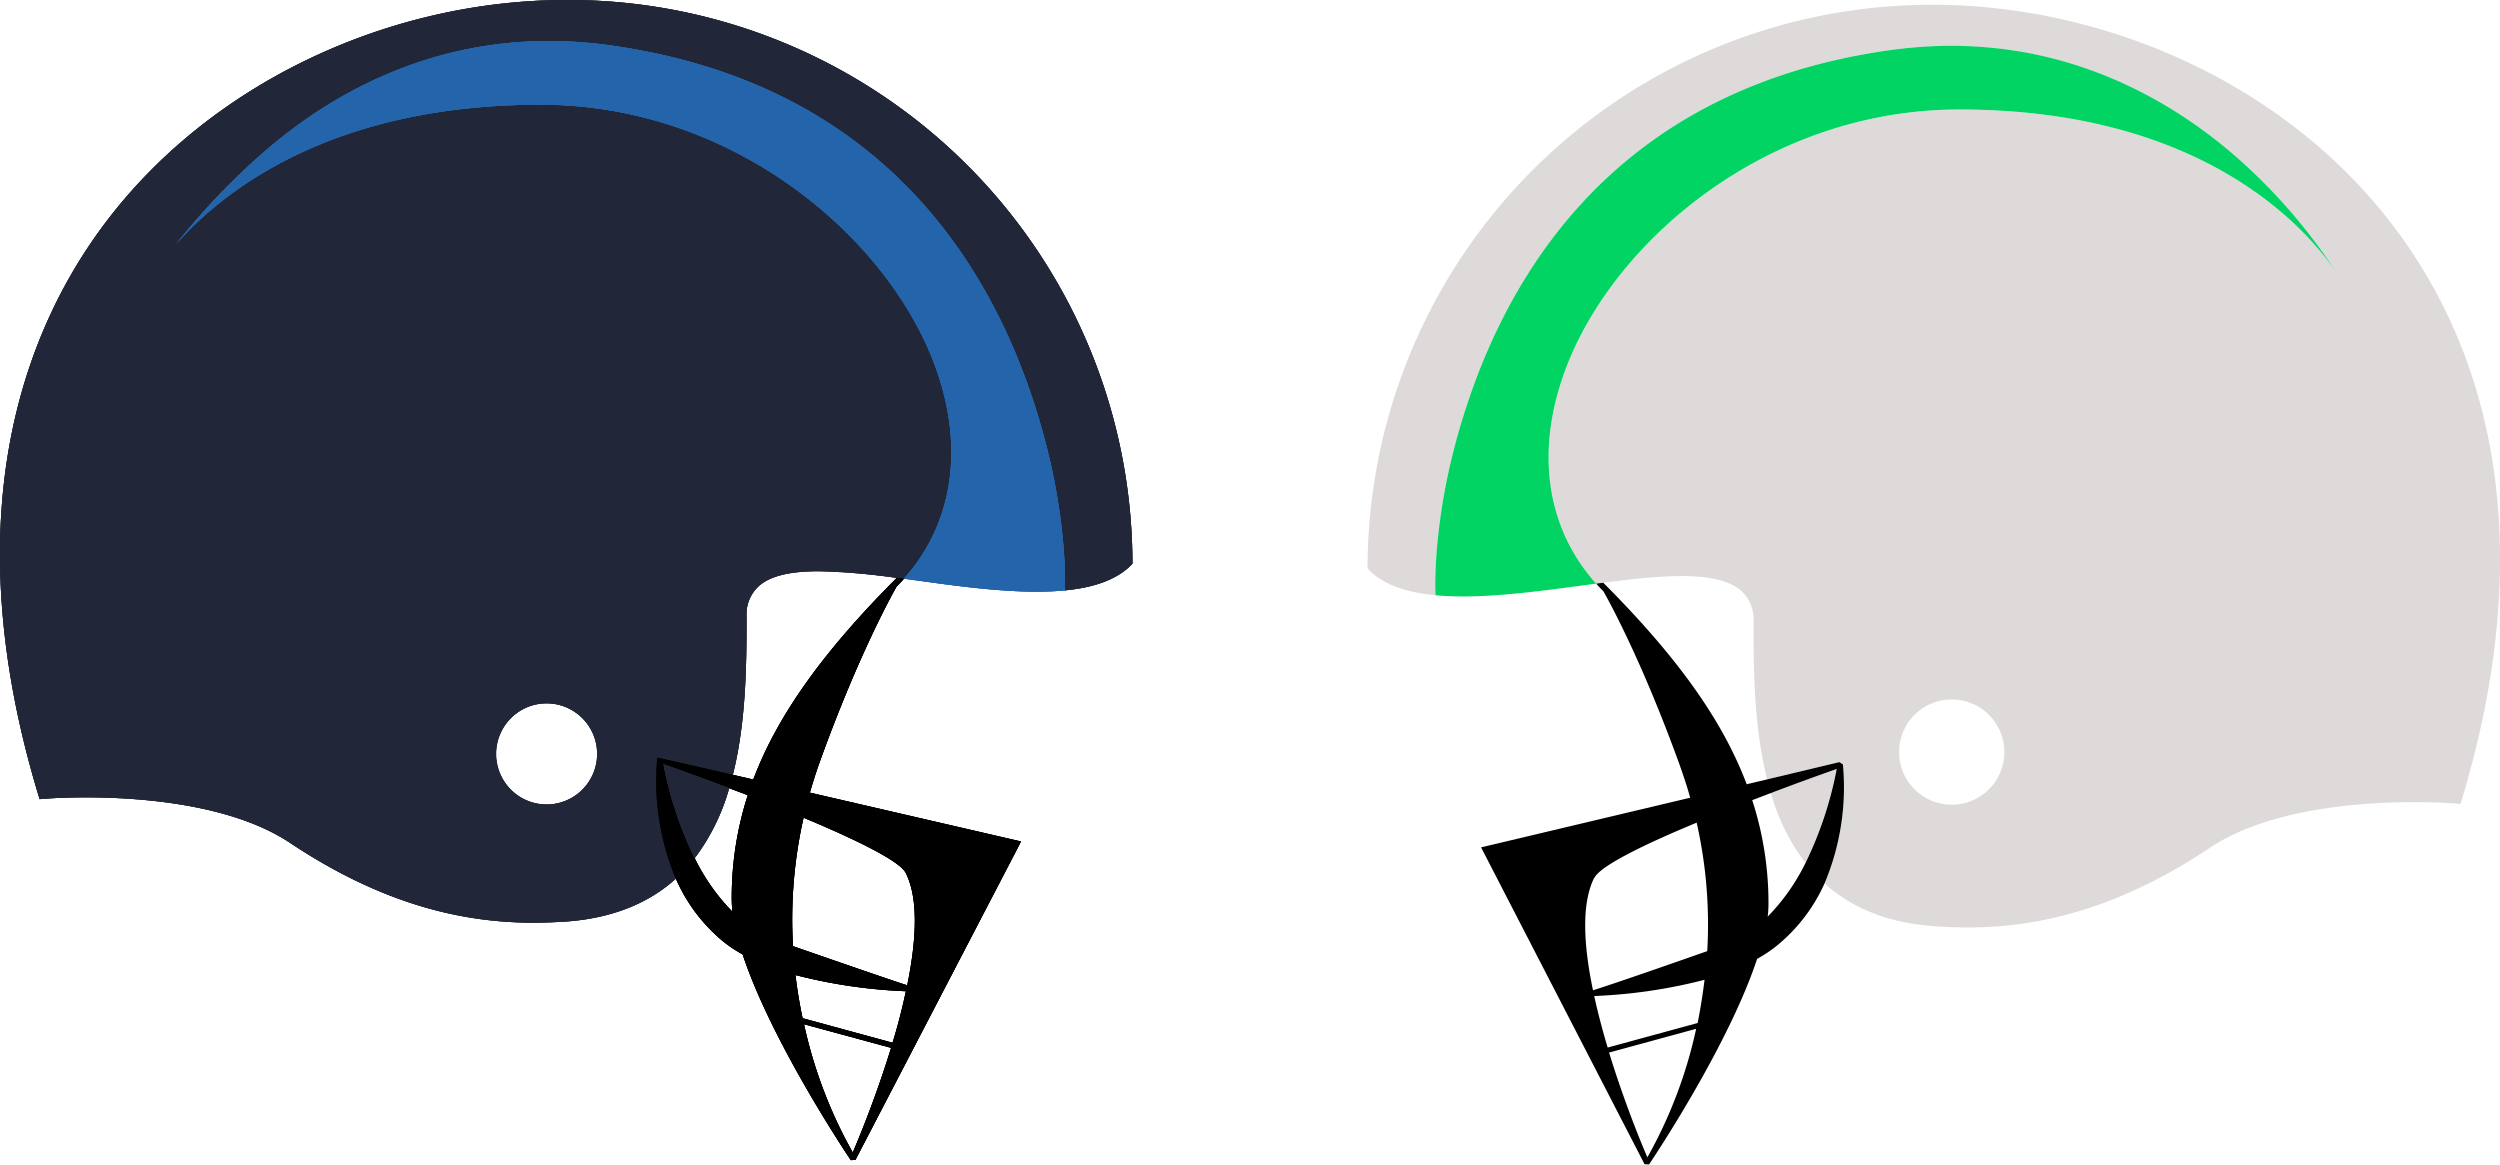
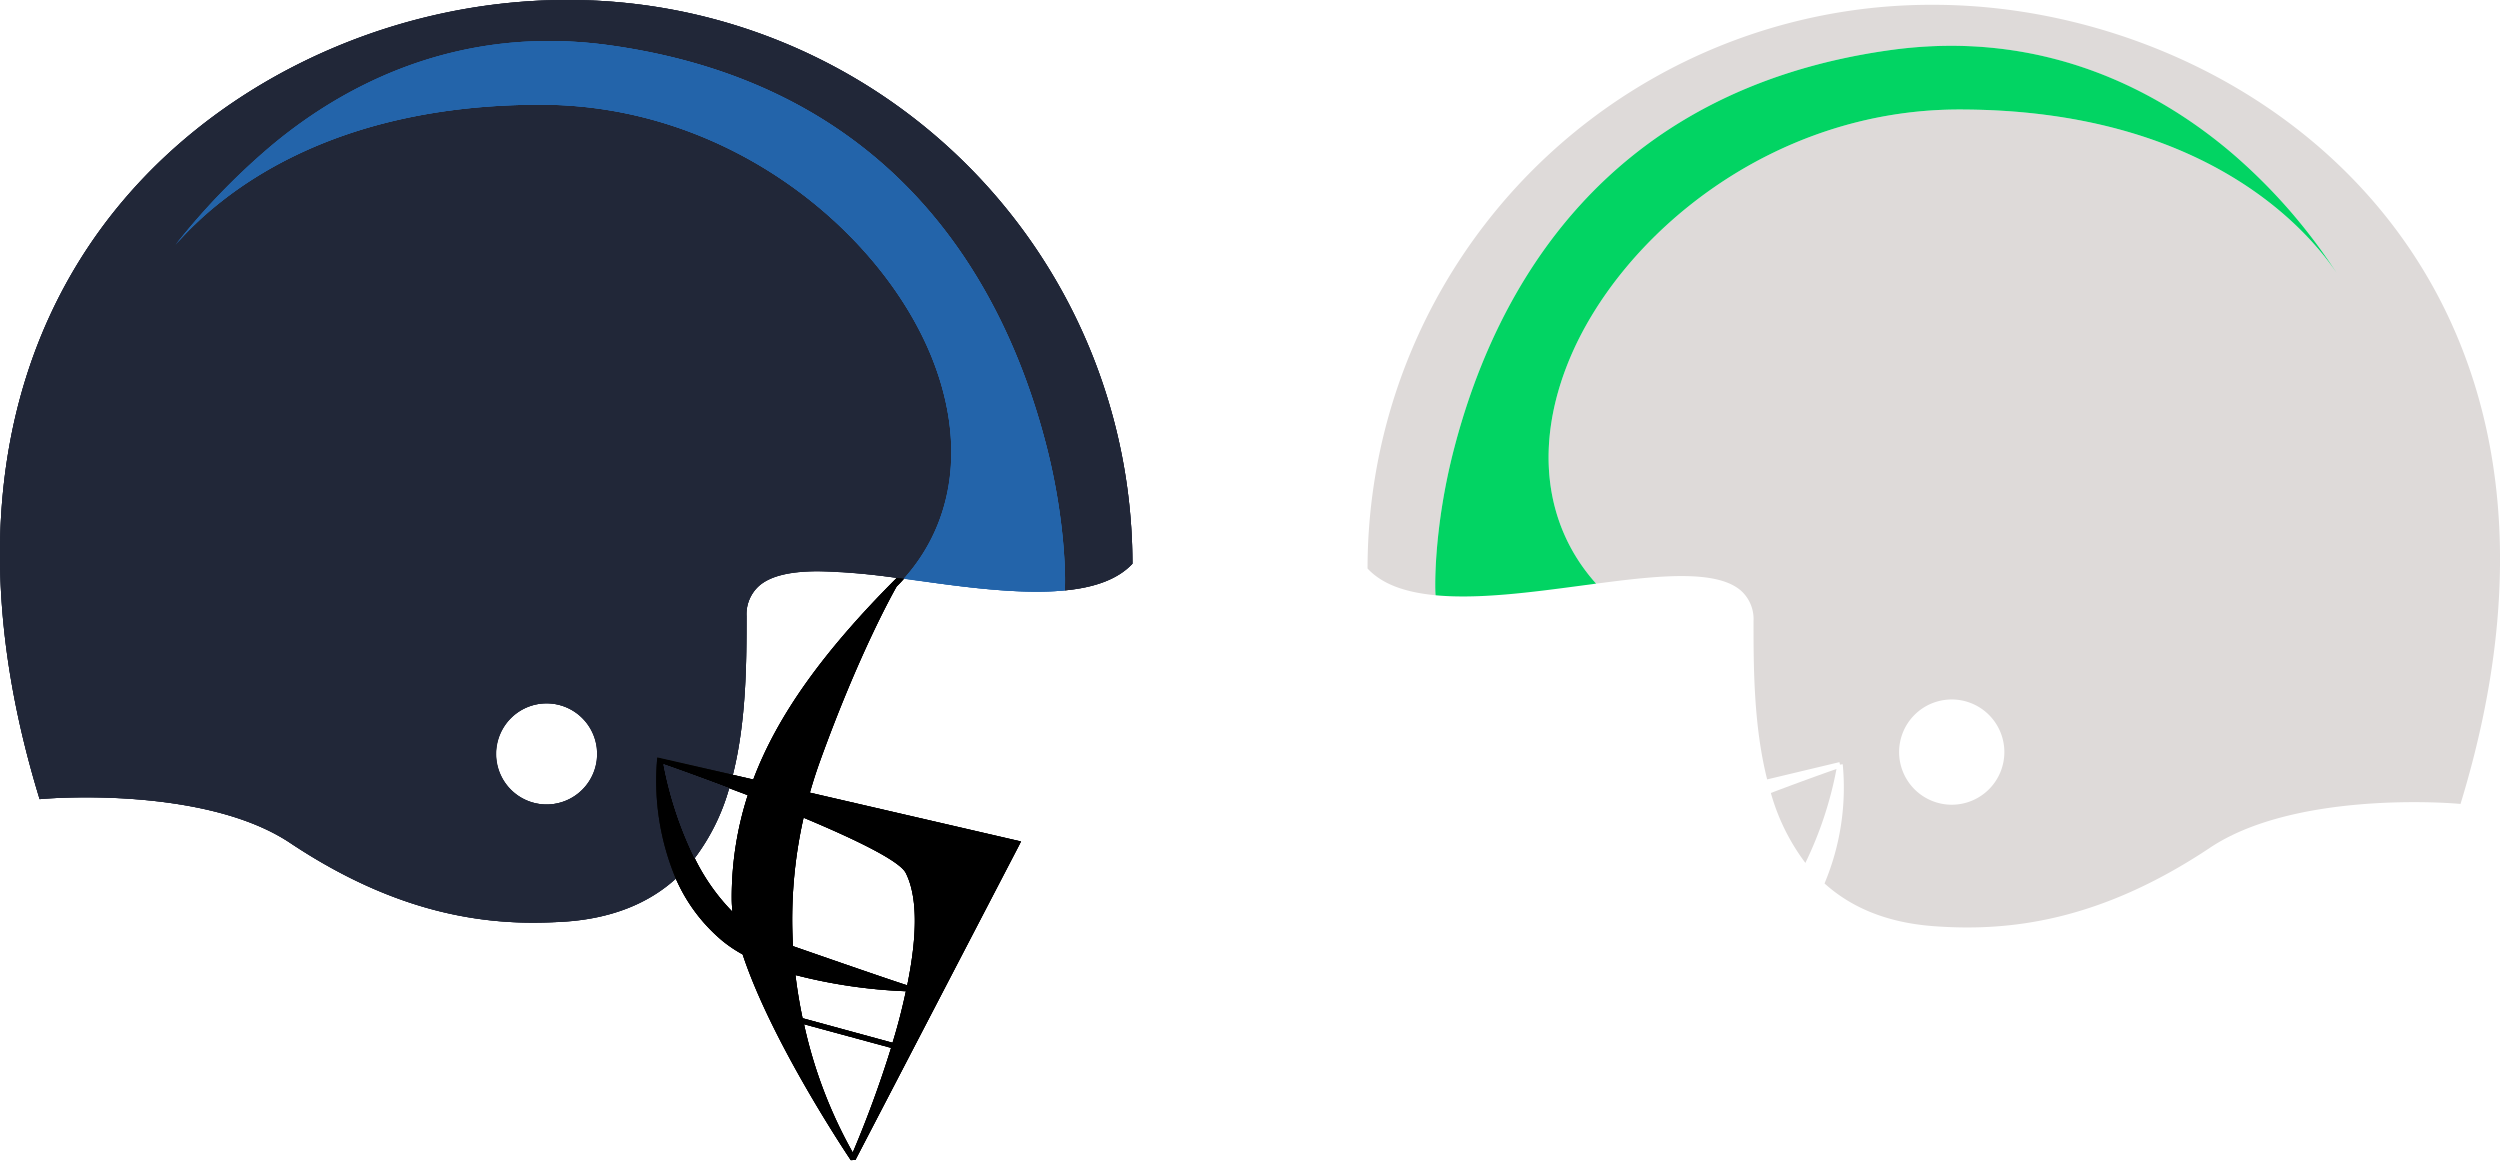
<svg xmlns="http://www.w3.org/2000/svg" id="Layer_6" data-name="Layer 6" viewBox="0 0 453.2 211.19">
  <defs>
    <style>.cls-1,.cls-4,.cls-7{fill:none;}.cls-2{fill:#212738;}.cls-3{fill:#2364aa;}.cls-4{stroke:#000;}.cls-4,.cls-7{stroke-linecap:round;stroke-linejoin:round;stroke-width:0;}.cls-5{fill:#dedad9;}.cls-6{fill:#02d463;}.cls-7{stroke:#dedad9;}</style>
  </defs>
  <path class="cls-1" d="M99.33,146.08a9.17,9.17,0,1,1,9.16-9.17A9.17,9.17,0,0,1,99.33,146.08Z" transform="translate(-0.25 -0.25)" />
  <path class="cls-1" d="M99.33,146.08a9.17,9.17,0,1,1,9.16-9.17A9.17,9.17,0,0,1,99.33,146.08Z" transform="translate(-0.25 -0.25)" />
  <path class="cls-1" d="M99.33,146.08a9.17,9.17,0,1,0-9.16-9.17A9.17,9.17,0,0,0,99.33,146.08Z" transform="translate(-0.25 -0.25)" />
  <path class="cls-2" d="M96.84,167.51c-15,0-29.41-4.73-44-14.46-10.77-7.18-27.8-8.25-37-8.25-3.71,0-6.85.17-8.41.32C-8.4,93.5,4.89,60.19,18.83,41.33,37.56,16,69.8.25,103,.25A102.24,102.24,0,0,1,205.54,102.44c-2.55,2.71-6.57,4.29-12.29,4.84.13-.16.47-11.74-3.41-26.63-7.53-28.92-27.33-64.92-78.92-72.17a80.15,80.15,0,0,0-11.18-.79c-23.23,0-40.51,10.6-50.93,19.5A126.28,126.28,0,0,0,32.09,44.6C40.39,35.12,60,19.23,98.27,19.23c34.08,0,61.35,22.8,70.68,45.32,6.34,15.31,4.58,30.12-4.84,40.63l-1.28-.16a116,116,0,0,0-14.21-1.21c-5.21,0-8.74.87-10.78,2.66a6.91,6.91,0,0,0-2.26,5.47c0,8,0,18.93-2.48,28.77l-13.69-3.17a45.85,45.85,0,0,0,3.35,22c-5,4.56-11.72,7.18-19.86,7.77C100.8,167.44,98.82,167.51,96.84,167.51Zm2.49-39.76a9.17,9.17,0,1,0,9.16,9.16A9.17,9.17,0,0,0,99.33,127.75Z" transform="translate(-0.25 -0.25)" />
-   <path class="cls-2" d="M96.84,167.51c-15,0-29.41-4.73-44-14.46-10.77-7.18-27.8-8.26-37-8.26-3.71,0-6.85.18-8.41.33C-8.4,93.5,4.89,60.19,18.83,41.33,37.56,16,69.8.25,103,.25A102.24,102.24,0,0,1,205.54,102.44c-2.55,2.71-6.57,4.29-12.29,4.84.13-.16.47-11.72-3.41-26.63-7.53-28.92-27.33-64.92-78.92-72.17a80.15,80.15,0,0,0-11.18-.79c-23.23,0-40.51,10.6-50.93,19.5A126.28,126.28,0,0,0,32.09,44.6C40.39,35.12,60,19.23,98.27,19.23c34.08,0,61.35,22.8,70.68,45.32,6.34,15.31,4.58,30.12-4.84,40.63l-1.28-.16a116,116,0,0,0-14.21-1.21c-5.21,0-8.74.87-10.78,2.66a6.91,6.91,0,0,0-2.26,5.47c0,8,0,18.93-2.48,28.77l-13.69-3.17a45.83,45.83,0,0,0,3.35,22c-5,4.56-11.73,7.18-19.86,7.77C100.8,167.44,98.82,167.51,96.84,167.51Zm2.49-39.76a9.17,9.17,0,1,0,9.16,9.16A9.17,9.17,0,0,0,99.33,127.75Z" transform="translate(-0.25 -0.25)" />
+   <path class="cls-2" d="M96.84,167.51c-15,0-29.41-4.73-44-14.46-10.77-7.18-27.8-8.26-37-8.26-3.71,0-6.85.18-8.41.33C-8.4,93.5,4.89,60.19,18.83,41.33,37.56,16,69.8.25,103,.25A102.24,102.24,0,0,1,205.54,102.44c-2.55,2.71-6.57,4.29-12.29,4.84.13-.16.47-11.72-3.41-26.63-7.53-28.92-27.33-64.92-78.92-72.17a80.15,80.15,0,0,0-11.18-.79A126.28,126.28,0,0,0,32.09,44.6C40.39,35.12,60,19.23,98.27,19.23c34.08,0,61.35,22.8,70.68,45.32,6.34,15.31,4.58,30.12-4.84,40.63l-1.28-.16a116,116,0,0,0-14.21-1.21c-5.21,0-8.74.87-10.78,2.66a6.91,6.91,0,0,0-2.26,5.47c0,8,0,18.93-2.48,28.77l-13.69-3.17a45.83,45.83,0,0,0,3.35,22c-5,4.56-11.73,7.18-19.86,7.77C100.8,167.44,98.82,167.51,96.84,167.51Zm2.49-39.76a9.17,9.17,0,1,0,9.16,9.16A9.17,9.17,0,0,0,99.33,127.75Z" transform="translate(-0.25 -0.25)" />
  <path class="cls-2" d="M103,.25C46.41.25-22.33,48.09,7.44,145.12c4.15-.4,30.63-1.92,45.4,7.93C73,166.47,89.4,168.28,102.9,167.28c8.76-.64,15.17-3.53,19.86-7.77a46,46,0,0,1-3.35-22l13.69,3.17c2.47-9.8,2.48-20.52,2.48-28.77a6.91,6.91,0,0,1,2.26-5.47c4.24-3.72,14.07-2.87,25-1.45l1.28.16C173.55,94.64,175.33,80,169,64.55,159.62,42,132.35,19.23,98.27,19.23c-38.32,0-57.94,16-66.18,25.37A125.37,125.37,0,0,1,48.81,27.19C61.39,16.44,82.39,4.46,110.92,8.48c51.58,7.25,71.39,43.25,78.92,72.17,3.91,15,3.51,26.51,3.41,26.63,5.18-.5,9.52-1.9,12.29-4.84A102.23,102.23,0,0,0,103,.25Zm-3.63,127.5a9.17,9.17,0,1,1-9.16,9.16A9.17,9.17,0,0,1,99.33,127.75Z" transform="translate(-0.25 -0.25)" />
  <path class="cls-3" d="M188.18,107.51c-6.73,0-14.47-1-21.31-2l-2.76-.37c9.41-10.51,11.18-25.32,4.84-40.63C159.62,42,132.35,19.23,98.27,19.23,60,19.23,40.39,35.13,32.09,44.6A125.64,125.64,0,0,1,48.81,27.19c10.41-8.9,27.7-19.51,50.93-19.51a80.17,80.17,0,0,1,11.18.8c51.59,7.25,71.39,43.25,78.92,72.17,3.89,14.9,3.55,26.47,3.41,26.63C191.71,107.43,190,107.51,188.18,107.51Z" transform="translate(-0.25 -0.25)" />
  <path class="cls-3" d="M188.18,107.51c-6.72,0-14.47-1-21.31-2l-2.76-.37c9.42-10.51,11.18-25.32,4.84-40.63C159.62,42,132.35,19.23,98.27,19.23,60,19.23,40.39,35.13,32.09,44.6A125.08,125.08,0,0,1,48.81,27.19c10.41-8.9,27.7-19.51,50.93-19.51a80.17,80.17,0,0,1,11.18.8c51.59,7.25,71.39,43.25,78.92,72.17,3.89,14.91,3.55,26.47,3.41,26.63-1.54.15-3.25.23-5.07.23Z" transform="translate(-0.25 -0.25)" />
  <path class="cls-3" d="M189.84,80.65c-7.53-28.92-27.34-64.92-78.92-72.17-28.53-4-49.53,8-62.11,18.71A125.37,125.37,0,0,0,32.09,44.6C40.33,35.19,60,19.23,98.27,19.23c34.08,0,61.35,22.8,70.68,45.32,6.38,15.41,4.6,30.09-4.84,40.63l2.76.37c8.94,1.2,18.6,2.49,26.38,1.73C193.35,107.16,193.75,95.66,189.84,80.65Z" transform="translate(-0.25 -0.25)" />
  <path class="cls-1" d="M164.71,178.87c-1.6-.5-6.5-2.15-20.71-7.1a84,84,0,0,1,1.92-23.29c11.34,4.74,17.57,8.12,18.53,10,2.1,4.14,2.19,11,.26,20.36Z" transform="translate(-0.25 -0.25)" />
  <path class="cls-1" d="M164.71,178.87c-1.6-.5-6.49-2.14-20.71-7.1a84,84,0,0,1,1.92-23.29c11.34,4.74,17.57,8.12,18.53,10,2.1,4.14,2.19,11,.26,20.36Z" transform="translate(-0.25 -0.25)" />
  <path class="cls-1" d="M145.92,148.48A83.61,83.61,0,0,0,144,171.77c14.23,5,19.09,6.59,20.71,7.1,1.64-8,2.12-15.65-.26-20.36C163.34,156.3,155.24,152.38,145.92,148.48Z" transform="translate(-0.25 -0.25)" />
  <path class="cls-1" d="M133,165.57a37,37,0,0,1-6.87-9.76,38.37,38.37,0,0,0,6.26-12.68l3.38,1.29a60.37,60.37,0,0,0-2.91,18.86,21.4,21.4,0,0,0,.14,2.29Z" transform="translate(-0.25 -0.25)" />
  <path class="cls-1" d="M133,165.57a37.2,37.2,0,0,1-6.87-9.76,38.37,38.37,0,0,0,6.26-12.68l3.38,1.29a60.37,60.37,0,0,0-2.91,18.86,21.4,21.4,0,0,0,.14,2.29Z" transform="translate(-0.25 -0.25)" />
  <path class="cls-1" d="M133,165.57a20.51,20.51,0,0,1-.14-2.29,60.31,60.31,0,0,1,2.91-18.86l-3.38-1.29a38.27,38.27,0,0,1-6.26,12.68A37.4,37.4,0,0,0,133,165.57Z" transform="translate(-0.25 -0.25)" />
  <path class="cls-1" d="M145.74,184.83c-.54-2.55-1-5.18-1.29-7.83a96,96,0,0,0,20,2.94c-.65,3-1.48,6.13-2.44,9.34h0Z" transform="translate(-0.25 -0.25)" />
  <path class="cls-1" d="M145.74,184.83c-.54-2.56-1-5.19-1.29-7.83a95.93,95.93,0,0,0,20,2.94c-.66,3-1.48,6.14-2.44,9.34h0Z" transform="translate(-0.25 -0.25)" />
  <path class="cls-1" d="M144.45,177c.33,2.74.77,5.36,1.29,7.83l16.31,4.45c.91-3,1.75-6.21,2.44-9.34A94.83,94.83,0,0,1,144.45,177Z" transform="translate(-0.25 -0.25)" />
  <path class="cls-1" d="M146,185.92a83.31,83.31,0,0,0,8.85,23.27,201.08,201.08,0,0,0,6.94-19Z" transform="translate(-0.25 -0.25)" />
  <path d="M154.47,210.55a1.15,1.15,0,0,0-.13-.2c-2.39-3.59-14.58-22.28-19.47-37.1a24.26,24.26,0,0,1-3.62-2.42,30.6,30.6,0,0,1-8.49-11.32,45.89,45.89,0,0,1-3.36-21.92l13.7,3.12,3.7.85c4.35-11.53,12.62-23.14,26-36.54l1.28.16c-.43.49-.85.95-1.3,1.38-1.13,2-7.11,12.89-13.88,31.64-.66,1.82-1.28,3.75-1.85,5.74l38.26,8.85-.36.72L155.39,210.4l0,.11-.86.05ZM146,185.92a84,84,0,0,0,8.85,23.27,199.86,199.86,0,0,0,6.94-19ZM144.45,177c.32,2.64.76,5.28,1.29,7.83l16.31,4.45c1-3.21,1.78-6.35,2.44-9.34A94.8,94.8,0,0,1,144.45,177Zm1.47-28.52A84,84,0,0,0,144,171.77c14.21,4.95,19.1,6.59,20.71,7.1,1.92-9.37,1.83-16.22-.26-20.36C163.49,156.6,157.26,153.23,145.92,148.48Zm-25.39-9.7a67.48,67.48,0,0,0,5.64,17,37.2,37.2,0,0,0,6.87,9.76,21.24,21.24,0,0,1-.14-2.29,60.08,60.08,0,0,1,2.91-18.86l-3.38-1.29C128.15,141.51,123.92,140,120.53,138.78Z" transform="translate(-0.25 -0.25)" />
  <path d="M154.47,210.54l-.13-.19c-1.48-2.22-14.42-21.79-19.47-37.1a24.26,24.26,0,0,1-3.62-2.42,30.71,30.71,0,0,1-8.49-11.32,45.7,45.7,0,0,1-3.35-21.92l13.69,3.12,3.7.85c4.35-11.53,12.62-23.14,26-36.54l1.28.16c-.43.5-.86.95-1.3,1.38-.68,1.21-6.88,12.25-13.88,31.64-.66,1.82-1.28,3.75-1.85,5.74l38.26,8.85-.36.72L155.39,210.4l0,.11-.86.05ZM146,185.92a84.1,84.1,0,0,0,8.85,23.27c1.2-2.82,4.29-10.32,6.94-19ZM144.45,177c.32,2.64.76,5.28,1.29,7.83l16.31,4.45c1-3.2,1.78-6.35,2.44-9.34A94.55,94.55,0,0,1,144.45,177Zm1.47-28.52A84,84,0,0,0,144,171.77c14.22,4.95,19.11,6.59,20.71,7.1,1.92-9.36,1.84-16.21-.26-20.36C163.49,156.6,157.26,153.22,145.92,148.48Zm-25.39-9.7a67.48,67.48,0,0,0,5.64,17,37.2,37.2,0,0,0,6.87,9.76,21.4,21.4,0,0,1-.14-2.29,60.08,60.08,0,0,1,2.91-18.86l-3.38-1.29C128.15,141.51,123.92,140,120.53,138.78Z" transform="translate(-0.25 -0.25)" />
  <path d="M147.08,143.94c.54-1.89,1.15-3.81,1.85-5.74,7.16-19.84,13.44-30.86,13.88-31.63h0c.46-.45.89-.91,1.3-1.38l-1.28-.16c-13.15,13.14-21.57,24.72-26,36.54l-3.7-.85-13.69-3.17a46,46,0,0,0,3.35,22,30.63,30.63,0,0,0,8.49,11.32,24,24,0,0,0,3.62,2.42c5,15,17.71,34.46,19.45,37.06l0,0a1.38,1.38,0,0,0,.14.21l.86-.05,0,0,0-.08L185,153.51l.36-.72Zm8.16,65.94-.05-.08Zm-.42-.69A83.31,83.31,0,0,1,146,185.92l15.79,4.31A201.08,201.08,0,0,1,154.82,209.19Zm7.23-19.91-16.31-4.45c-.52-2.47-1-5.09-1.29-7.83a94.83,94.83,0,0,0,20,2.94C163.8,183.07,163,186.24,162.05,189.28Zm2.66-10.41c-1.62-.51-6.48-2.14-20.71-7.1a83.61,83.61,0,0,1,1.92-23.29c9.32,3.9,17.42,7.82,18.53,10C166.83,163.22,166.35,170.88,164.71,178.87Zm-28.9-34.45a60.31,60.31,0,0,0-2.91,18.86,20.51,20.51,0,0,0,.14,2.29,37.4,37.4,0,0,1-6.87-9.76,67.71,67.71,0,0,1-5.64-17c3.1,1.08,7.31,2.61,11.9,4.35Z" transform="translate(-0.25 -0.25)" />
  <path class="cls-4" d="M155.24,209.88l-.05-.08" transform="translate(-0.25 -0.25)" />
  <path class="cls-4" d="M154.42,210.48a.51.51,0,0,0-.08-.13" transform="translate(-0.25 -0.25)" />
  <path class="cls-2" d="M126.17,155.81a67.6,67.6,0,0,1-5.64-17c3.38,1.17,7.6,2.72,11.9,4.35a38.17,38.17,0,0,1-6.26,12.68Z" transform="translate(-0.25 -0.25)" />
  <path class="cls-2" d="M126.17,155.81a67.6,67.6,0,0,1-5.64-17c3.39,1.18,7.62,2.72,11.9,4.35a38.17,38.17,0,0,1-6.26,12.68Z" transform="translate(-0.25 -0.25)" />
  <path class="cls-2" d="M126.17,155.81a38.27,38.27,0,0,0,6.26-12.68c-4.59-1.74-8.8-3.27-11.9-4.35A67.71,67.71,0,0,0,126.17,155.81Z" transform="translate(-0.25 -0.25)" />
  <path class="cls-5" d="M425.55,52.53s-.05-.08-.07-.13Zm-1.64-2.69c-5.29-7.9-24-29.74-68.48-29.74-34.08,0-61.35,22.8-70.68,45.32-6.38,15.41-4.6,30.09,4.84,40.63l1.28-.16c10.92-1.42,20.75-2.27,25,1.45a6.91,6.91,0,0,1,2.26,5.47c0,8.24,0,18.94,2.47,28.73l13.1-3.13.1.45v0l.5-.07A44.83,44.83,0,0,1,331,160.4c4.69,4.23,11.09,7.11,19.83,7.75,13.5,1,29.94-.81,50.06-14.23,14.77-9.85,41.25-8.33,45.4-7.93C476,49,407.29,1.12,350.74,1.12A102.23,102.23,0,0,0,248.16,103.31c2.78,3,7.14,4.35,12.34,4.85-.1-.13-.55-11.63,3.36-26.64C271.39,52.6,291.2,16.6,342.78,9.35c28.53-4,49.53,8,62.11,18.71A101,101,0,0,1,423.91,49.84Zm-79.39,86.75a9.54,9.54,0,1,1,9.54,9.54A9.55,9.55,0,0,1,344.52,136.59Z" transform="translate(-0.25 -0.25)" />
  <path class="cls-6" d="M263.86,81.52c-3.91,15-3.46,26.51-3.36,26.64,7.78.74,17.41-.55,26.33-1.74l2.76-.37c-9.44-10.54-11.22-25.22-4.84-40.63,9.33-22.52,36.6-45.32,70.68-45.32,44.52,0,63.19,21.84,68.48,29.74a101,101,0,0,0-19-21.78C392.31,17.31,371.31,5.33,342.78,9.35,291.2,16.6,271.39,52.6,263.86,81.52Z" transform="translate(-0.25 -0.25)" />
  <path class="cls-1" d="M309.7,172.64a83.61,83.61,0,0,0-1.92-23.29c-9.32,3.9-17.42,7.82-18.53,10-2.38,4.71-1.9,12.37-.26,20.36C290.61,179.23,295.47,177.6,309.7,172.64Z" transform="translate(-0.25 -0.25)" />
-   <path class="cls-1" d="M291.94,191.1a201.08,201.08,0,0,0,6.94,19,83.31,83.31,0,0,0,8.85-23.27Z" transform="translate(-0.25 -0.25)" />
  <path class="cls-1" d="M289.21,180.81c.69,3.13,1.53,6.3,2.44,9.34L308,185.7c.52-2.47,1-5.09,1.29-7.83A94.83,94.83,0,0,1,289.21,180.81Z" transform="translate(-0.25 -0.25)" />
  <path class="cls-1" d="M327.53,156.68A38.27,38.27,0,0,1,321.27,144l-3.38,1.29a60.31,60.31,0,0,1,2.91,18.86,20.51,20.51,0,0,1-.14,2.29A37.4,37.4,0,0,0,327.53,156.68Z" transform="translate(-0.25 -0.25)" />
  <path class="cls-4" d="M298.51,210.67l-.05.08" transform="translate(-0.25 -0.25)" />
  <path class="cls-4" d="M299.36,211.22a.51.51,0,0,0-.08.13" transform="translate(-0.25 -0.25)" />
  <path class="cls-5" d="M333.17,139.65c-3.1,1.08-7.31,2.61-11.9,4.35a38.27,38.27,0,0,0,6.26,12.68A67.71,67.71,0,0,0,333.17,139.65Z" transform="translate(-0.25 -0.25)" />
-   <path d="M333.69,138.41l-13.1,3.13-3.7.88c-4.45-11.81-12.87-23.39-26-36.53l-1.28.16c.41.47.84.93,1.3,1.38h0c.44.77,6.72,11.79,13.88,31.63.7,2,1.33,3.89,1.86,5.8l-37.91,9,29.59,57.35,0,.08,0,0,.86.05a1.38,1.38,0,0,0,.14-.21l0,0c1.74-2.6,14.49-22,19.45-37.06a24,24,0,0,0,3.62-2.42A30.85,30.85,0,0,0,331,160.4a44.83,44.83,0,0,0,3.33-21.57Zm-35.18,72.26-.05.08Zm.37-.61a201.08,201.08,0,0,1-6.94-19l15.79-4.31A83.31,83.31,0,0,1,298.88,210.06ZM308,185.7l-16.31,4.45c-.91-3-1.75-6.21-2.44-9.34a94.83,94.83,0,0,0,20-2.94C308.92,180.61,308.48,183.23,308,185.7Zm-18.71-26.32c1.11-2.21,9.21-6.13,18.53-10a83.61,83.61,0,0,1,1.92,23.29c-14.23,5-19.09,6.59-20.71,7.1C287.35,171.75,286.87,164.09,289.25,159.38Zm28.64-14.09,3.38-1.29c4.59-1.74,8.8-3.27,11.9-4.35a67.71,67.71,0,0,1-5.64,17,37.4,37.4,0,0,1-6.87,9.76,20.51,20.51,0,0,0,.14-2.29A60.31,60.31,0,0,0,317.89,145.29Z" transform="translate(-0.25 -0.25)" />
  <path class="cls-7" d="M425.48,52.4l.07.13" transform="translate(-0.25 -0.25)" />
</svg>